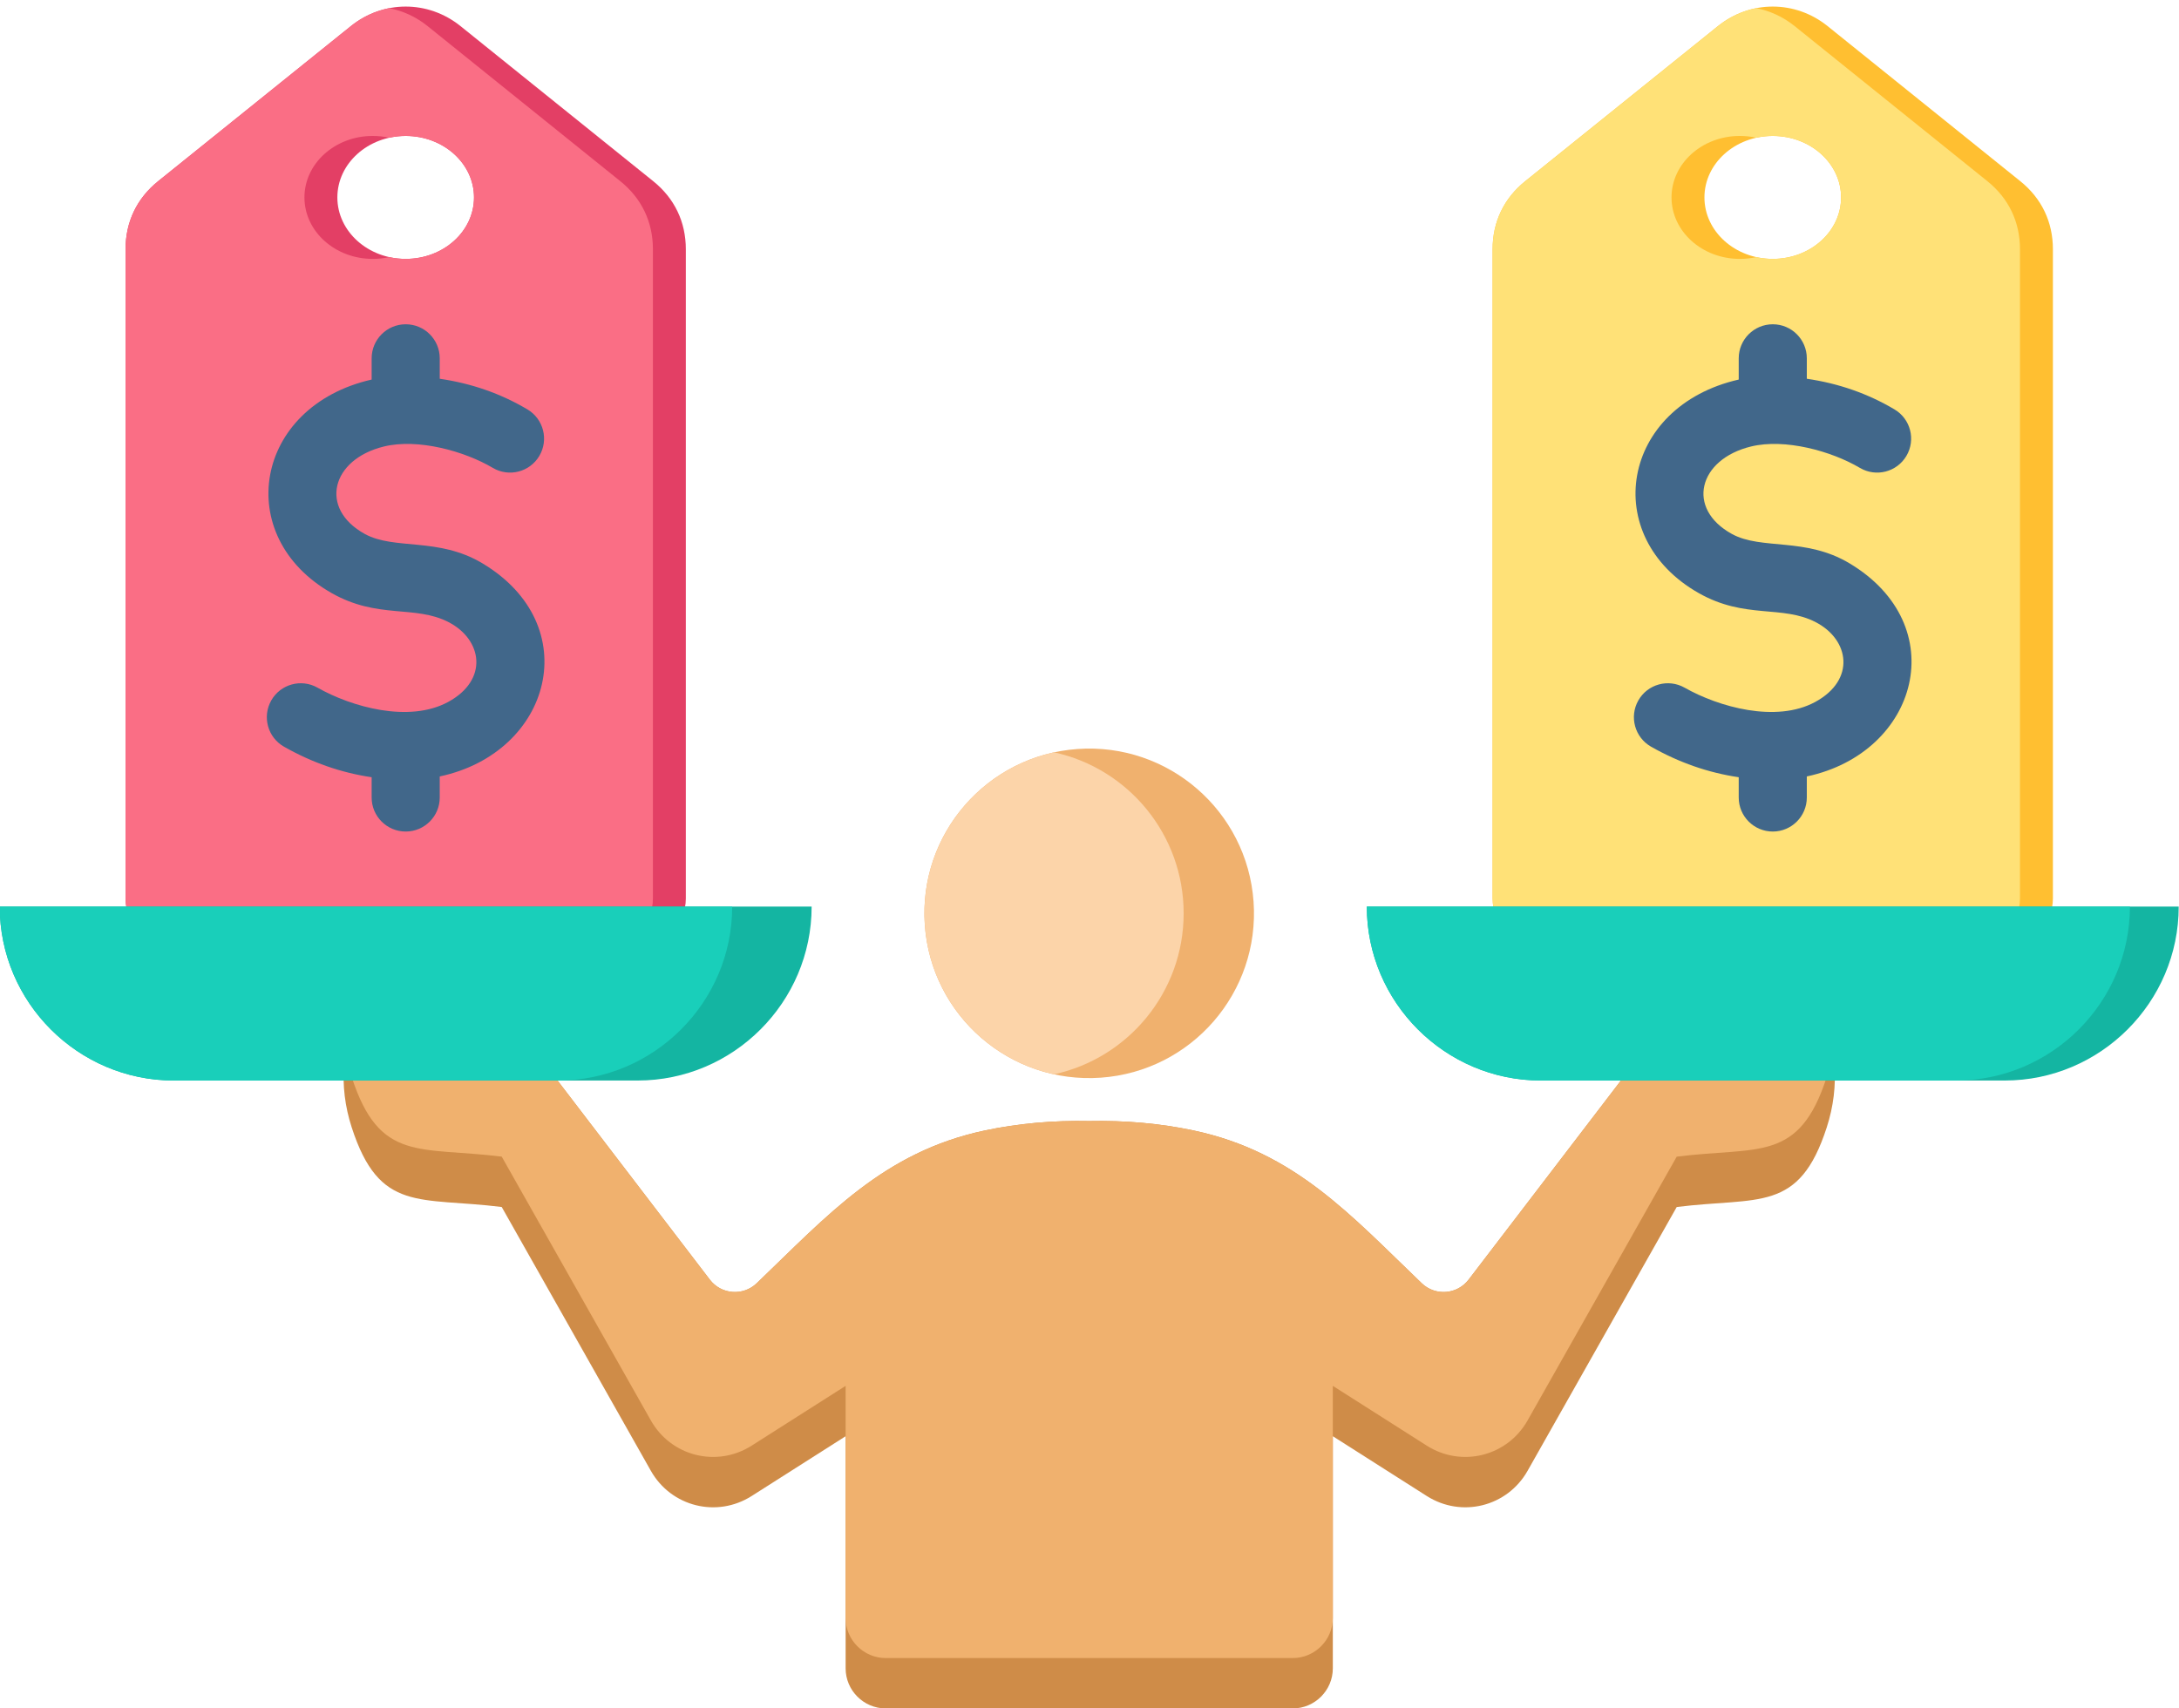
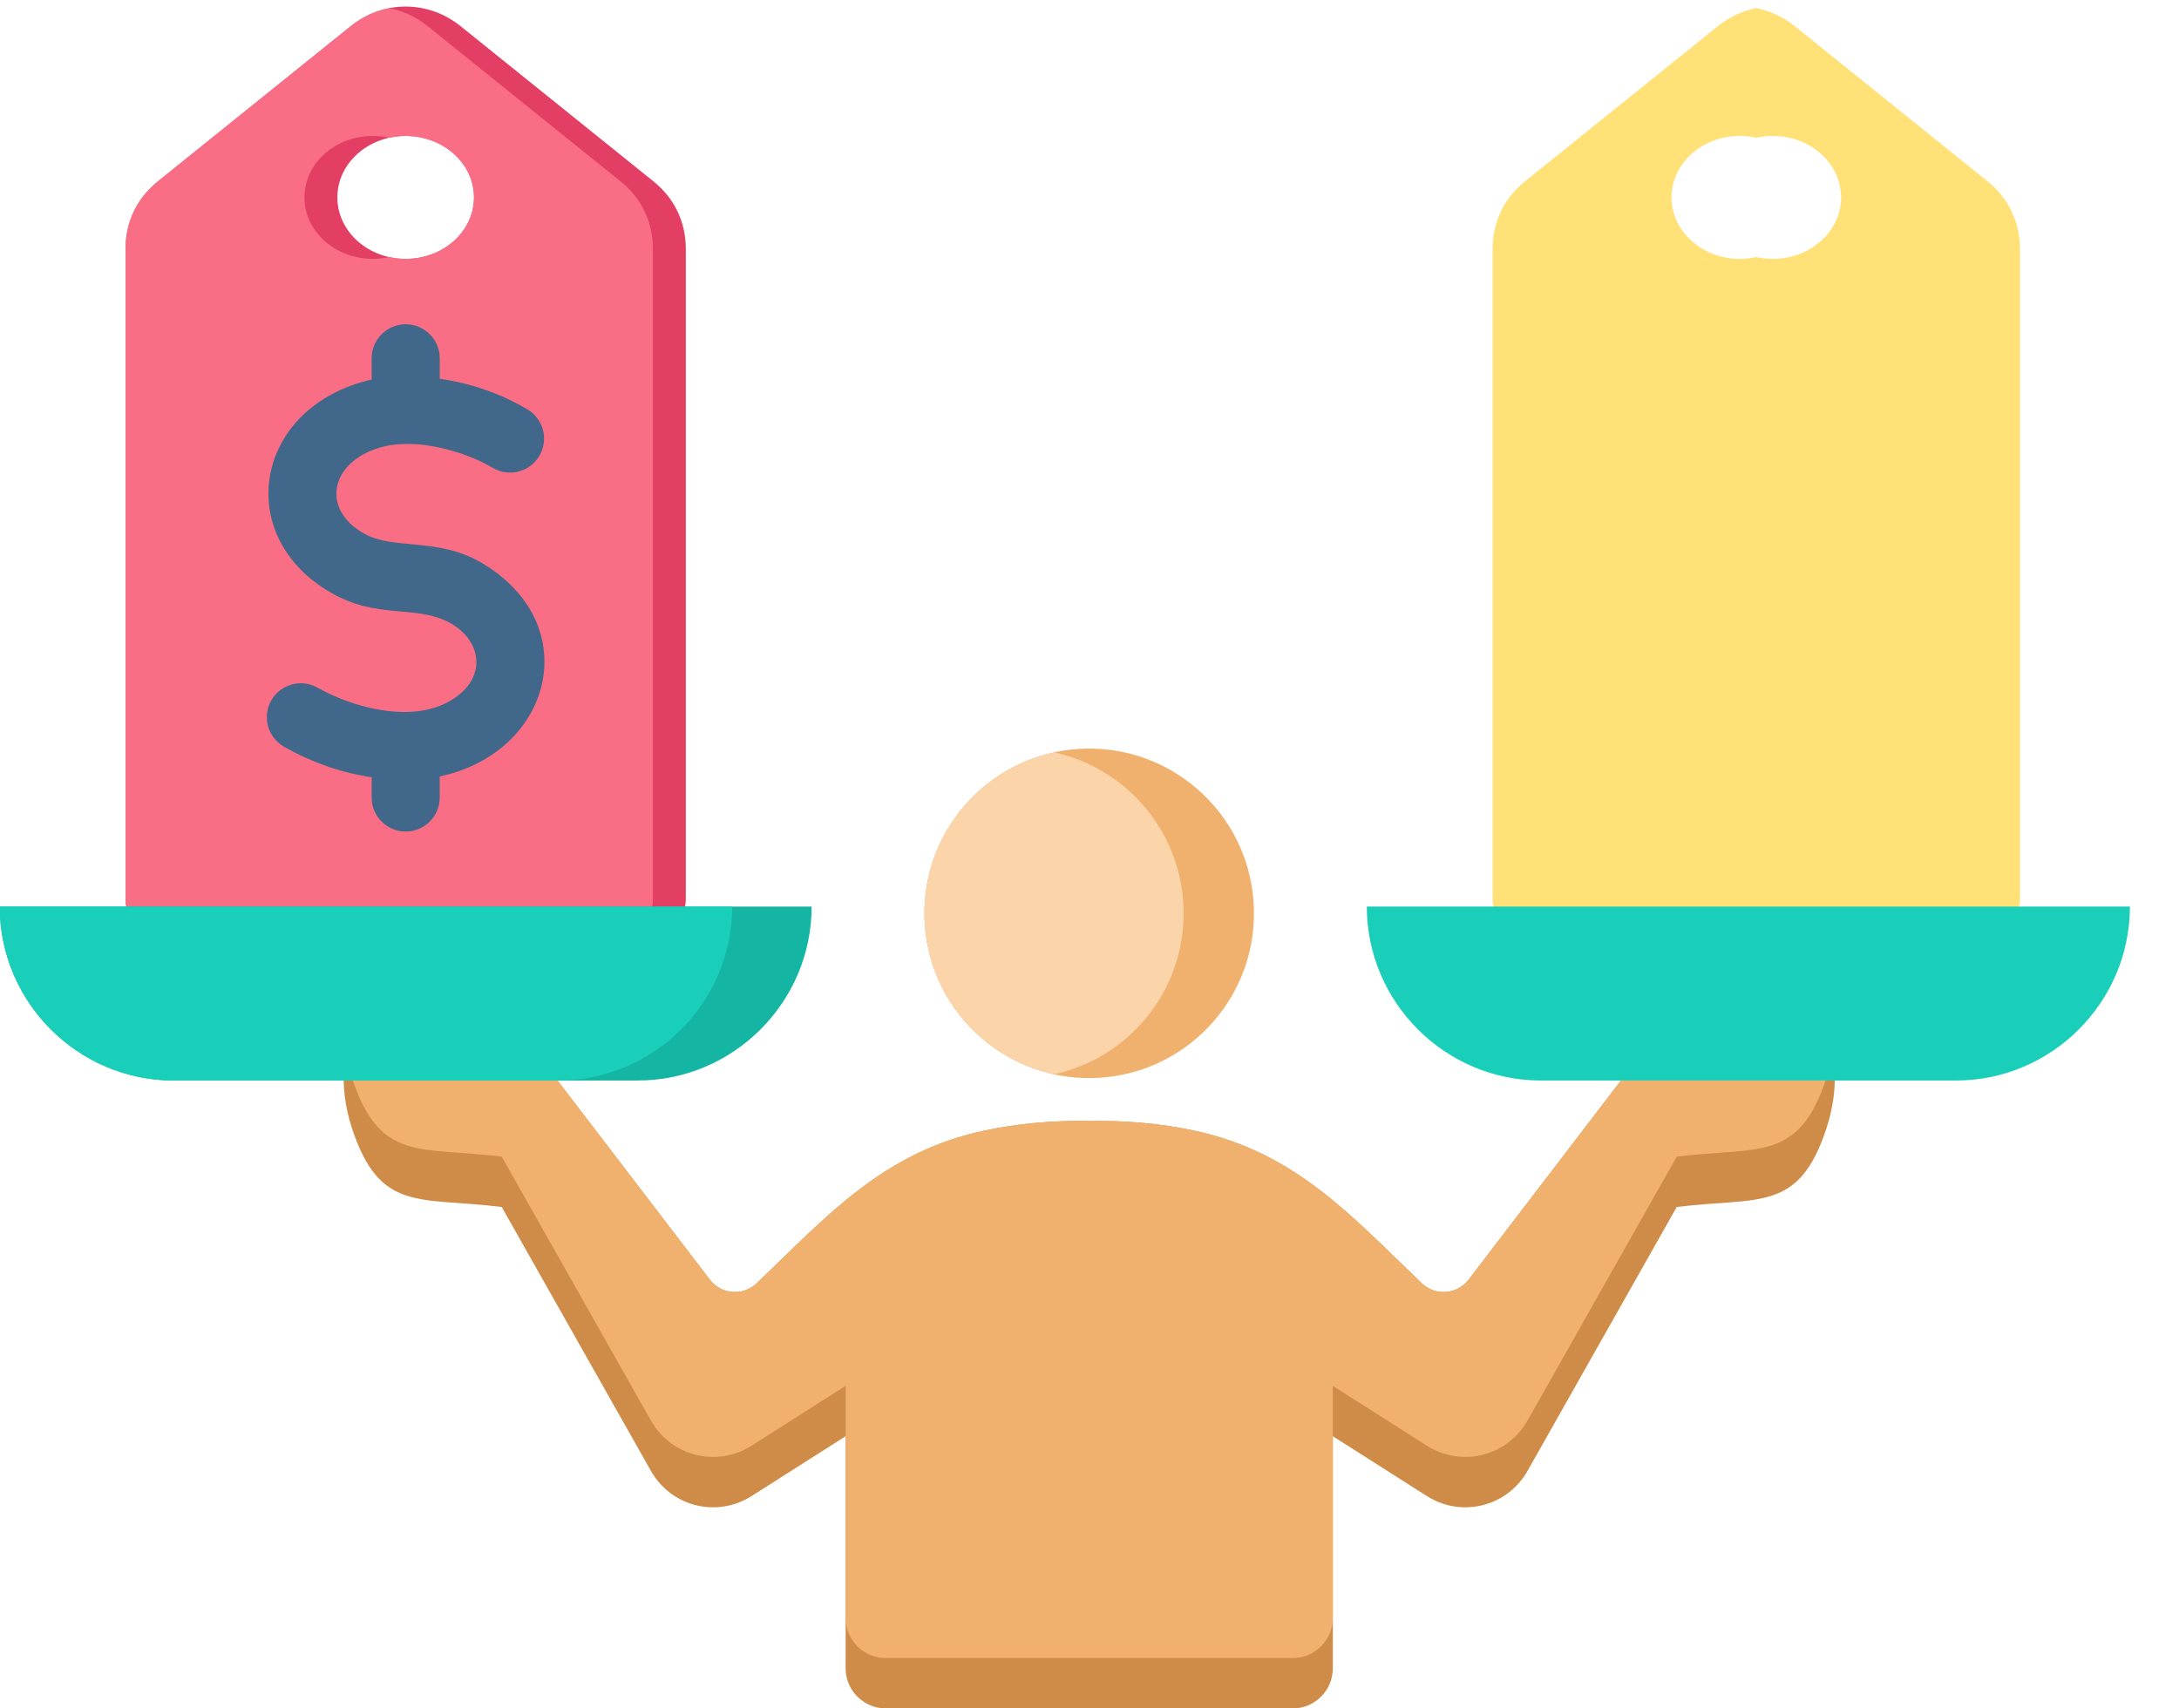
<svg xmlns="http://www.w3.org/2000/svg" height="309.2" preserveAspectRatio="xMidYMid meet" version="1.0" viewBox="52.9 94.8 394.3 309.2" width="394.3" zoomAndPan="magnify">
  <g clip-rule="evenodd" fill-rule="evenodd">
    <g id="change1_1">
      <path d="M115.166,287.327h36.302l29.881,39.076c2.067,2.703,6.019,3.009,8.477,0.655 c12.835-12.29,22.933-23.762,41.281-27.653c6.085-1.291,12.389-1.839,18.894-1.705c6.504-0.134,12.808,0.415,18.894,1.705 c18.348,3.892,28.446,15.363,41.281,27.653c2.458,2.354,6.409,2.048,8.477-0.655l29.881-39.076h36.301 c0.318,3.964-0.171,7.793-1.371,11.503c-5.029,15.559-12.289,12.569-27.152,14.426l-26.987,47.745 c-3.675,6.502-11.946,8.568-18.247,4.559l-16.997-10.817v42.006c0,3.999-3.261,7.26-7.26,7.26H213.18 c-3.999,0-7.26-3.261-7.26-7.26v-42.006l-16.997,10.817c-6.301,4.01-14.572,1.944-18.247-4.559l-26.987-47.745 c-14.862-1.858-22.122,1.133-27.152-14.426C115.337,295.12,114.848,291.291,115.166,287.327z" fill="#cf8c48" />
    </g>
    <g id="change2_1">
      <path d="M115.868,287.327h35.599l29.881,39.076c2.067,2.703,6.019,3.009,8.477,0.655 c12.835-12.29,22.933-23.762,41.281-27.653c6.085-1.291,12.389-1.839,18.894-1.705c6.504-0.134,12.808,0.415,18.894,1.705 c18.348,3.892,28.446,15.363,41.281,27.653c2.458,2.354,6.409,2.048,8.477-0.655l29.881-39.076h35.599 c-0.19,0.801-0.413,1.597-0.669,2.388c-5.029,15.559-12.289,12.569-27.152,14.426l-26.987,47.745 c-3.675,6.502-11.946,8.568-18.247,4.559l-16.997-10.817v42.006c0,3.999-3.261,7.26-7.26,7.26H213.18 c-3.999,0-7.26-3.261-7.26-7.26v-42.006l-16.997,10.817c-6.301,4.01-14.572,1.944-18.247-4.559l-26.987-47.745 c-14.862-1.858-22.122,1.133-27.152-14.426C116.281,288.924,116.058,288.128,115.868,287.327z" fill="#f0b16e" />
    </g>
    <g id="change2_2">
      <circle cx="250" cy="260.101" fill="#f0b16e" r="29.819" transform="rotate(-4.052 250.058 260.192)" />
    </g>
    <g id="change3_1">
      <path d="M243.634,289.237c-13.41-2.916-23.453-14.852-23.453-29.135c0-14.283,10.043-26.219,23.453-29.136 c13.41,2.916,23.453,14.852,23.453,29.136C267.087,274.384,257.044,286.32,243.634,289.237z" fill="#fcd4a9" />
    </g>
    <g id="change4_1">
      <path d="M177.005,139.92v117.495c0,4.654-3.808,8.462-8.462,8.462H84.079c-4.654,0-8.462-3.808-8.462-8.462V139.92 c0-4.956,2.042-9.221,5.903-12.329l34.868-28.064c5.859-4.716,13.987-4.716,19.847,0l34.868,28.064 C174.963,130.699,177.005,134.964,177.005,139.92L177.005,139.92z M126.311,119.403c-6.829,0-12.364,4.982-12.364,11.128 c0,6.146,5.536,11.128,12.364,11.128c6.829,0,12.364-4.982,12.364-11.128C138.675,124.386,133.14,119.403,126.311,119.403z" fill="#e33f65" />
    </g>
    <g id="change5_1">
      <path d="M162.587,265.878H84.079c-4.654,0-8.462-3.808-8.462-8.462V139.92c0-4.956,2.042-9.221,5.903-12.329 l34.868-28.064c2.094-1.686,4.479-2.768,6.945-3.249c2.467,0.481,4.851,1.563,6.945,3.249l34.868,28.064 c3.861,3.107,5.903,7.373,5.903,12.329v117.495C171.049,262.07,167.241,265.878,162.587,265.878L162.587,265.878z M120.355,119.403 c-6.829,0-12.364,4.982-12.364,11.128c0,6.146,5.536,11.128,12.364,11.128c1.027,0,2.024-0.114,2.978-0.326 c0.954,0.212,1.951,0.326,2.978,0.326c6.829,0,12.364-4.982,12.364-11.128c0-6.146-5.536-11.128-12.364-11.128 c-1.027,0-2.024,0.114-2.978,0.326C122.379,119.517,121.382,119.403,120.355,119.403z" fill="#fa6e85" />
    </g>
    <g id="change6_1">
      <path d="M148.33,168.891c2.924,1.728,3.894,5.499,2.166,8.423c-1.728,2.924-5.499,3.894-8.423,2.166 c-5.156-3.05-13.561-5.357-19.681-3.873c-9.554,2.317-11.83,11.242-3.471,15.837c5.35,2.942,13.287,0.547,21.24,5.289 c18.786,11.201,12.591,34.28-7.687,38.594v3.812c0,3.402-2.759,6.161-6.161,6.161c-3.402,0-6.161-2.759-6.161-6.161v-3.668 c-5.532-0.815-10.815-2.666-15.856-5.524c-2.95-1.675-3.985-5.425-2.31-8.375s5.425-3.985,8.375-2.31 c6.147,3.487,16.565,6.432,23.639,2.581c7.364-4.009,6.186-11.267,0.096-14.43c-6.097-3.167-12.764-0.506-21.156-5.255 c-18.098-10.242-14.085-33.813,7.212-38.661v-3.846c0-3.402,2.759-6.161,6.161-6.161c3.402,0,6.161,2.759,6.161,6.161v3.7 C138.177,164.184,143.444,165.996,148.33,168.891z" fill="#41678a" />
    </g>
    <g id="change7_1">
      <path d="M199.769,258.882c0,17.315-14.167,31.482-31.482,31.482H84.335c-17.315,0-31.482-14.167-31.482-31.482 H199.769z" fill="#14b5a2" />
    </g>
    <g id="change8_1">
      <path d="M153.912,290.364H84.335c-17.315,0-31.482-14.167-31.482-31.482h132.541 C185.394,276.197,171.227,290.364,153.912,290.364z" fill="#19cfba" />
    </g>
    <g id="change9_1">
-       <path d="M424.383,139.92v117.495c0,4.654-3.808,8.462-8.462,8.462h-84.463c-4.654,0-8.462-3.808-8.462-8.462V139.92 c0-4.956,2.042-9.221,5.903-12.329l34.868-28.064c5.859-4.716,13.987-4.716,19.847,0l34.868,28.064 C422.341,130.699,424.383,134.964,424.383,139.92L424.383,139.92z M373.689,119.403c-6.829,0-12.364,4.982-12.364,11.128 c0,6.146,5.536,11.128,12.364,11.128c6.829,0,12.364-4.982,12.364-11.128C386.053,124.386,380.517,119.403,373.689,119.403z" fill="#ffbf31" />
-     </g>
+       </g>
    <g id="change10_1">
      <path d="M409.965,265.878h-78.508c-4.654,0-8.462-3.808-8.462-8.462V139.92c0-4.956,2.042-9.221,5.903-12.329 l34.868-28.064c2.095-1.686,4.479-2.768,6.945-3.249c2.467,0.481,4.851,1.563,6.945,3.249l34.868,28.064 c3.861,3.107,5.903,7.373,5.903,12.329v117.495C418.427,262.07,414.619,265.878,409.965,265.878L409.965,265.878z M367.733,119.403 c-6.829,0-12.364,4.982-12.364,11.128c0,6.146,5.536,11.128,12.364,11.128c1.027,0,2.024-0.114,2.978-0.326 c0.954,0.212,1.951,0.326,2.978,0.326c6.829,0,12.364-4.982,12.364-11.128c0-6.146-5.536-11.128-12.364-11.128 c-1.027,0-2.024,0.114-2.978,0.326C369.757,119.517,368.76,119.403,367.733,119.403z" fill="#ffe177" />
    </g>
    <g id="change6_2">
-       <path d="M395.708,168.891c2.924,1.728,3.894,5.499,2.166,8.423c-1.728,2.924-5.499,3.894-8.423,2.166 c-5.156-3.05-13.561-5.357-19.682-3.873c-9.554,2.317-11.829,11.242-3.471,15.837c5.35,2.942,13.287,0.547,21.24,5.289 c18.787,11.202,12.59,34.28-7.687,38.594v3.812c0,3.402-2.759,6.161-6.161,6.161c-3.402,0-6.161-2.759-6.161-6.161v-3.668 c-5.532-0.815-10.815-2.666-15.856-5.524c-2.95-1.675-3.985-5.425-2.31-8.375s5.424-3.985,8.375-2.31 c6.147,3.487,16.565,6.432,23.639,2.581c7.364-4.009,6.186-11.267,0.096-14.43c-6.096-3.167-12.763-0.506-21.156-5.255 c-18.098-10.242-14.085-33.813,7.212-38.661v-3.846c0-3.402,2.759-6.161,6.161-6.161c3.402,0,6.161,2.759,6.161,6.161v3.7 C385.555,164.184,390.822,165.996,395.708,168.891z" fill="#41678a" />
-     </g>
+       </g>
    <g id="change7_2">
-       <path d="M447.147,258.882c0,17.315-14.167,31.482-31.482,31.482h-83.952c-17.315,0-31.482-14.167-31.482-31.482 H447.147z" fill="#14b5a2" />
-     </g>
+       </g>
    <g id="change8_2">
      <path d="M406.835,290.364h-75.122c-17.315,0-31.482-14.167-31.482-31.482h138.086 C438.317,276.197,424.15,290.364,406.835,290.364z" fill="#19cfba" />
    </g>
  </g>
</svg>